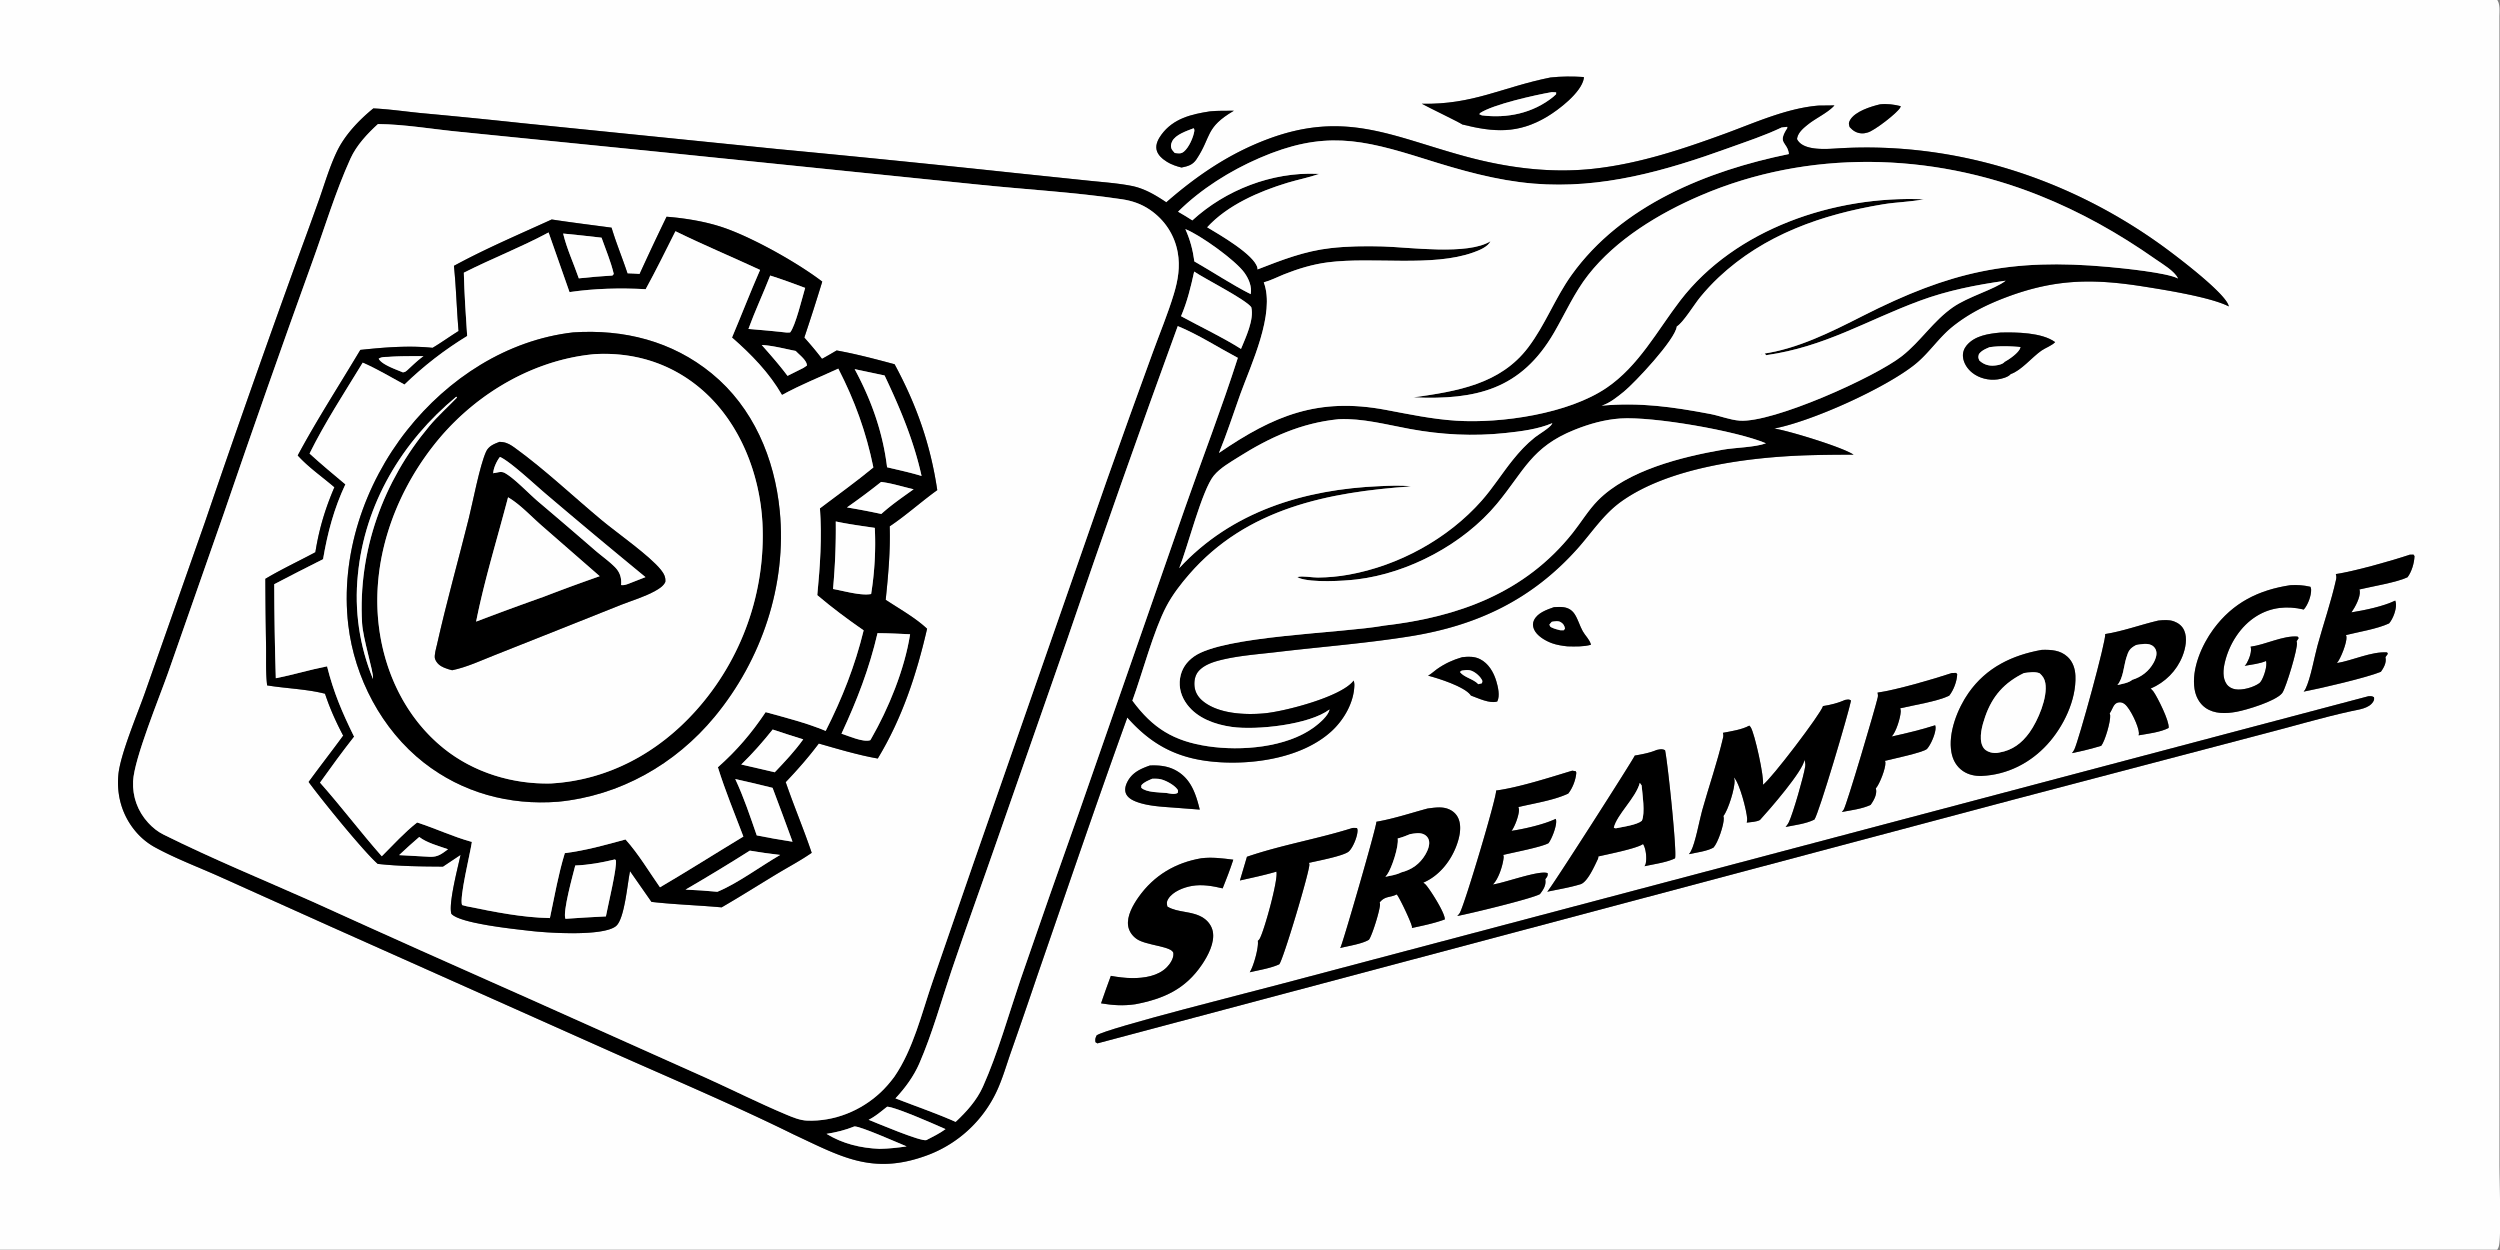
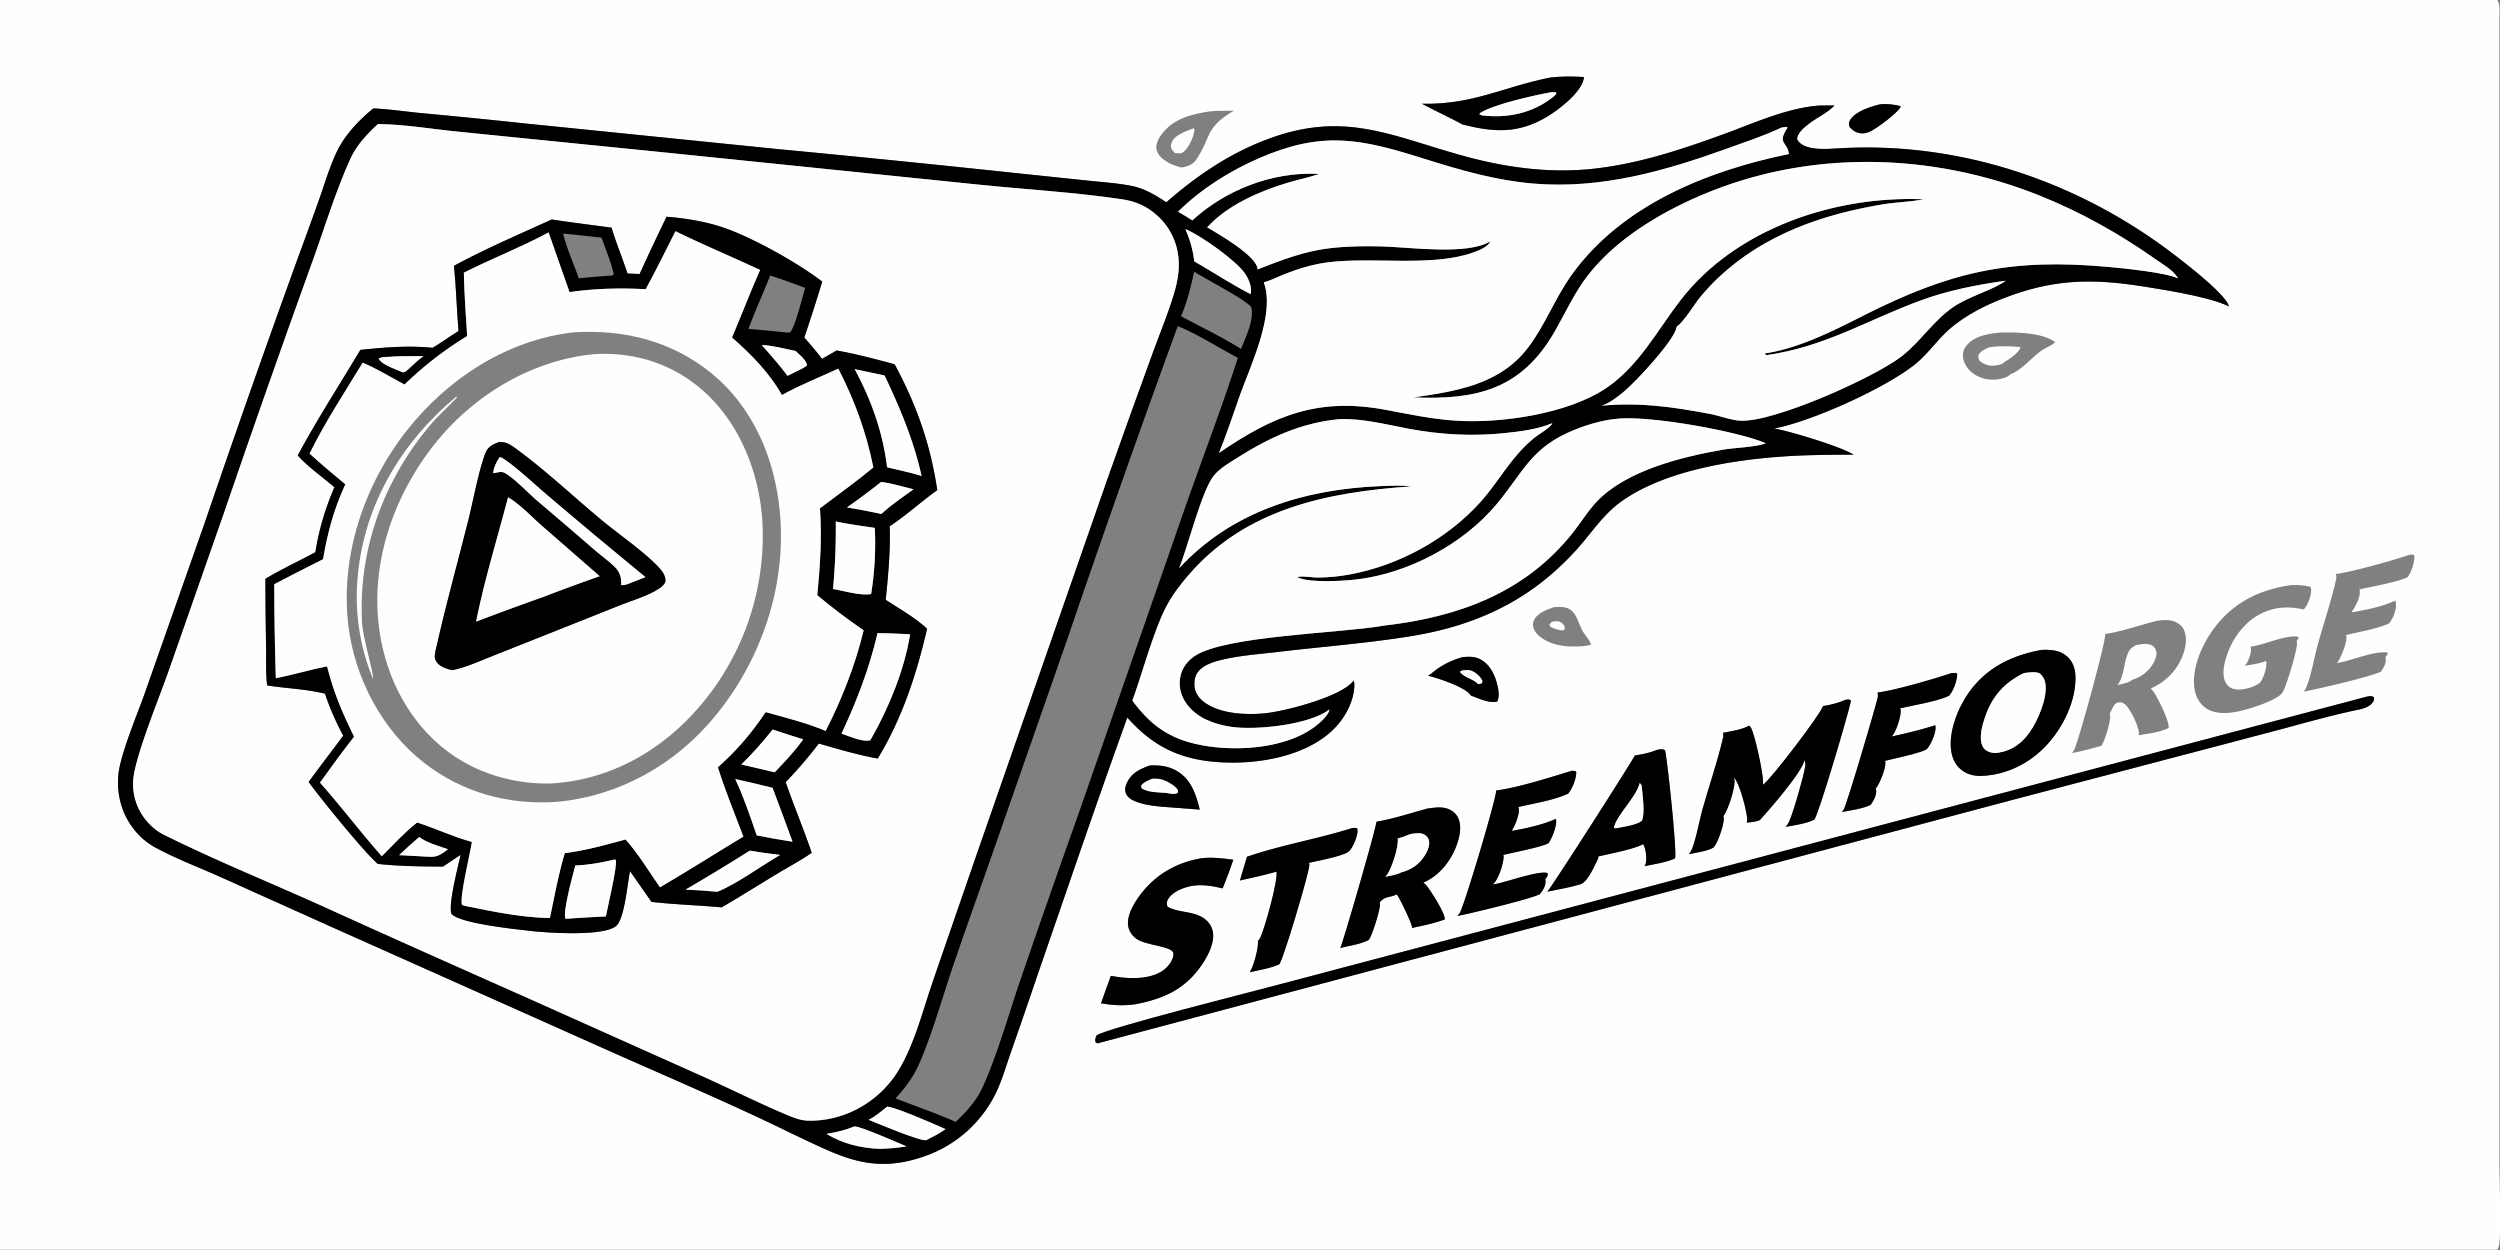
<svg xmlns="http://www.w3.org/2000/svg" width="928" height="464">
  <rect width="100%" height="100%" fill="#808080" stroke="none" />
  <path fill="#FEFEFE" d="M0 0h926.986c1.133 1.7.788 4.423.788 6.397l.014 341.344-.005 84.504c0 5.856.748 26.09-.176 30.195-.118.534-.35.978-.621 1.45H0V0zm575.535 28.766c-17.944 3.6-28.712 10.14-47.738 9.747 2.568 1.435 14.125 6.98 15.003 7.68 11.68 2.93 20.672 3.559 31.44-2.86 4.29-2.558 12.639-8.883 13.658-14.149.037-.174.018-.421.018-.587-4.145-.269-8.249-.274-12.38.169zm122.315 9.967c-3.42.809-9.346 2.652-11.13 5.89-.594 1.073-.445 1.445-.127 2.544 1.218 1.367 2.564 2.229 4.43 2.336.78.044 1.481-.098 2.229-.32 2.396-.589 10.859-7.103 12.095-9.223.082-.142.159-.406.209-.546-2.455-.622-5.174-.977-7.706-.681zm-22.737.453c-11.923.965-23.801 6.42-34.973 10.498-15.738 5.744-31.557 11.038-48.3 12.92-16.314 1.832-32.523-.333-48.27-4.644-26.99-7.39-44.323-17.03-72.935-6.331-14.28 5.34-26.301 13.527-37.702 23.47-4.014-2.68-8.114-5.15-12.92-6.092-5.23-1.025-10.713-1.383-16.012-1.945l-27.364-2.855q-43.894-4.686-87.841-8.854l-94.832-9.62q-18.708-2.01-37.444-3.73c-5.94-.58-11.988-1.487-17.942-1.759-5.311 4.335-10.595 9.852-13.564 16.103-2.623 5.523-4.4 11.512-6.405 17.283q-3.602 10.104-7.315 20.168-18.074 49.79-35.176 99.922l-22.346 63.523c-2.67 7.593-9.125 22.798-9.828 30.3-.722 7.71 1.383 15.122 6.388 21.068a25.347 25.347 0 007.382 6.012c7.495 4.075 15.78 7.208 23.582 10.685l41.103 18.483 104.493 46.639c22.57 10.05 45.55 19.767 67.706 30.685 17.557 8.2 29.127 15.096 49.043 7.924q.54-.192 1.073-.398.534-.206 1.063-.425.53-.22 1.052-.452.524-.231 1.041-.477.518-.245 1.029-.502.51-.258 1.015-.529.505-.27 1.003-.552.498-.283.988-.578.491-.295.974-.602t.959-.626q.475-.319.943-.65.467-.33.926-.672.46-.342.91-.695.45-.354.892-.718.441-.364.874-.74.432-.375.855-.76.423-.386.837-.782.413-.396.816-.802.404-.407.797-.823t.776-.841q.383-.426.755-.861t.733-.88q.362-.443.712-.896t.689-.915q.339-.46.666-.93.327-.47.643-.948.315-.478.62-.963.303-.485.594-.978.292-.492.57-.992.28-.5.547-1.007.267-.506.521-1.019.254-.513.496-1.032c2.124-4.563 3.547-9.565 5.206-14.313q5.041-14.355 9.913-28.768c11.026-31.86 21.877-63.861 33.333-95.564 9.686 10.923 19.916 15.757 34.605 16.604 13.536.78 30.447-1.937 40.916-11.275 4.78-4.262 8.608-10.827 8.762-17.36.013-.58-.1-1.15-.263-1.703-.04.058-.082.119-.127.175-4.711 5.945-25.5 11.29-32.943 11.992-7.144.675-17.194.233-22.981-4.6-1.773-1.482-2.897-3.398-3.049-5.73-.126-1.932.282-3.938 1.602-5.409 1.892-2.108 4.948-3.204 7.616-3.897 6.854-1.78 14.47-2.286 21.505-3.122 16.48-1.959 33.215-3.228 49.592-5.874 24.694-3.99 44.89-13.569 61.755-32.39 5.45-6.078 9.695-12.857 16.445-17.661 17.79-12.663 47.15-16.368 68.623-17.09q8.77-.262 17.54-.224c-4.027-2.776-24.327-8.966-29.482-9.714 14.166-2.733 41.274-15.035 52.215-23.787 5.191-4.154 8.793-9.906 13.984-14.072 6.025-4.838 12.744-8.165 19.947-10.877 18.347-6.904 32.445-6.934 51.354-3.921 7.837 1.248 24.662 3.927 31.249 7.328-.711-4.551-19.525-18.729-24.096-22.063-34.923-25.461-77.507-39.202-120.774-36.618-4.227.253-13.215 1.11-15.403-3.443.28-2.388 2.4-4.098 4.181-5.51 2.9-2.298 7.317-4.31 9.713-6.988l-5.835.066zm-225.982 2.158c-6.937 1.071-13.647 2.652-18.045 8.689-1.13 1.55-2.167 3.495-1.78 5.478.404 2.066 2.246 3.539 3.935 4.59 1.638 1.02 3.487 1.613 5.343 2.085 2.399-.48 4.155-.972 5.567-3.095 5.602-8.424 3.144-11.734 13.872-17.987-2.931.047-5.977-.06-8.892.24zm293.44 82.103c-4.402.426-9.494 1.12-12.534 4.747-1.01 1.207-1.527 2.707-1.377 4.283.226 2.352 1.68 4.508 3.506 5.938 2.56 2.004 6.075 2.852 9.278 2.424 1.463-.195 3.973-.806 4.929-1.99 3.91-1.314 7.846-6.193 11.348-8.654 1.531-1.078 3.905-1.887 5.15-3.195-4.901-3.606-14.487-3.702-20.3-3.553zm151.956 82.449c-6.85 2.307-20.689 6.204-27.47 7.2.221.734.262 1.279.095 2.025-1.822 8.16-4.644 16.34-6.864 24.422-1.24 4.504-2.56 12.23-4.494 16.213-.172.351-.434.68-.688.974 6.061-1.144 23.548-5.213 28.685-7.37 1.046-1.492 2.088-3.297 1.73-5.193a2.771 2.771 0 00-.05-.219l.893-1.255-.285-.525c-5.826-.372-12.798 3.017-18.624 3.97 1.409-1.63 3.756-7.606 3.556-9.751-.018-.2-.122-.468-.181-.644 4.888-1.23 11.47-2.246 16-4.34 1.437-1.684 2.673-4.922 2.556-7.156a4.137 4.137 0 00-.277-1.305c-4.44 2.16-11.37 3.59-16.272 4.375 1.336-1.831 3.411-5.638 3.112-7.991-.023-.163-.104-.362-.158-.507 4.462-1.087 14.12-2.677 17.89-4.552 1.544-2.064 2.49-5.293 2.581-7.848l-.38-.545-1.355.022zm-44.323 11.326c-11.796 1.766-21.355 6.51-28.563 16.31-4.353 5.922-8.213 14.765-7.017 22.258.43 2.715 1.749 5.305 4.018 6.925 3.303 2.352 7.634 2.214 11.453 1.52 3.914-.713 14.483-3.932 16.97-6.865.077-.09.136-.197.204-.295 1.318-1.956 5.771-16.5 5.332-18.575-.032-.148-.073-.294-.11-.44l.794-1.241-.44-.532c-5.34-.435-11.968 3.046-17.423 3.754.557 1.756-.507 4.444-1.359 6.012a3.92 3.92 0 01-.842 1.104c2.55-.487 5.572-.77 7.941-1.81.494 1.918-.757 5.679-1.767 7.359-.204.338-.408.567-.68.85-2.196 1.592-6.228 2.738-8.928 2.31-1.296-.206-2.505-.838-3.271-1.937-1.577-2.26-1.26-5.46-.67-7.988 1.59-6.832 5.82-13.575 11.86-17.282 5.413-3.324 11.357-3.845 17.45-2.398 1.526-1.717 2.808-5.091 2.731-7.41-.018-.406-.108-.654-.253-1.029-2.47-.587-4.897-.75-7.43-.6zm-273.355 8.154c-2.645.925-6.233 2.148-7.47 4.94-.485 1.089-.417 2.122.023 3.21 1.019 2.49 4.204 4.315 6.591 5.199 1.817.673 3.869.983 5.79 1.196 2.854.06 6.02.188 8.793-.597-.54-2.007-2.098-3.283-3.08-5.054-1.11-2-1.731-4.36-2.964-6.272-.507-.786-1.218-1.499-2.047-1.943-1.74-.932-3.729-.769-5.636-.68zm224.293 4.983c-6.496 1.515-13.182 3.995-19.71 5.003.58 1.742-9.912 39.898-11.466 42.918-.24.46-.526.877-.852 1.28q5.486-1.104 10.845-2.709c1.391-1.669 3.538-9.041 3.335-11.34-.019-.223-.127-.53-.186-.728l.167-.241c.934-1.365 1.278-3.555 3.158-3.814.892-.124 1.586.1 2.292.664 2.066 1.641 5.214 8.313 5.25 10.81.005.217-.085.563-.122.753 3.434-.602 8.087-1.147 11.145-2.742.353-2.495-4.123-11.346-5.586-13.44-.308-.44-.702-.82-1.096-1.18 5.377-2.312 9.653-6.555 11.819-12.044 1.114-2.814 1.907-6.66.62-9.549-.733-1.659-2.106-2.722-3.787-3.345-1.825-.675-3.923-.494-5.826-.296zm-43.208 10.873c-11.013 1.96-20.604 6.563-27.177 15.94-4.113 5.872-7.706 14.928-6.374 22.151.517 2.813 1.885 5.258 4.268 6.883 2.038 1.39 4.512 1.911 6.963 1.815 9.445-.418 17.989-4.755 24.34-11.7 5.962-6.513 10.805-16.442 10.442-25.447-.104-2.61-.938-5.217-2.895-7.032-2.713-2.523-6.061-2.697-9.567-2.61zm-215.152 2.717c-3.524 1.025-6.419 2.35-9.427 4.472-1.083.763-2.08 1.778-3.253 2.381 3.779.996 13.441 4.021 15.793 7.217.036.052.063.112.095.168 2.614.926 7.04 3.101 9.79 2.202 1.087-2.082.267-5.479-.368-7.6-.974-3.244-2.858-6.492-5.97-8.086-2.134-1.094-4.336-1.003-6.66-.754zm181.71 5.89c-6.872 2.29-20.753 6.319-27.548 7.257.15.615.213 1.174.072 1.795-.946 4.166-11.57 40.094-12.661 41.69-.2.295-.422.568-.666.83 3.41-.65 7.556-1.143 10.709-2.651 1.119-1.591 2.428-3.872 1.97-5.899-.017-.07-.045-.136-.067-.204 1.418-1.584 3.7-7.488 3.565-9.6-.014-.194-.1-.46-.15-.631 2.669-.692 14.058-3.072 15.557-4.402 1.445-1.54 3.316-5.882 3.216-7.983a3.378 3.378 0 00-.158-.822c-5.264 1.701-10.746 2.976-16.141 4.186 1.622-1.668 3.253-6.915 3.366-9.273.018-.434-.059-.803-.2-1.207 4.884-1.158 13.913-2.583 18.171-4.677 1.649-2.03 2.904-5.4 2.98-7.997l-.402-.47-1.613.057zm154.633 8.607L475.876 365.167c-9.191 2.49-65.475 16.588-68.807 19.179-.503 1.092-.564 1.31-.437 2.5l.723.455 339.357-90.302 93.58-24.608c10.873-2.783 21.709-6.056 32.667-8.444 2.56-.557 6.42-.98 7.923-3.426.426-.694.422-.897.354-1.703-.865-.507-1.137-.413-2.111-.372zm-194.204 1.358c-2.469 1.117-5.545 1.903-8.227 2.289-.661 2.699-19.344 27.26-22.306 29.241.62-2.488-3.067-19.184-4.53-21.384-.182-.277-.277-.346-.522-.601-2.745 1.513-6.7 2.078-9.785 2.676.195.689.195 1.171.037 1.86-2.116 9.052-5.228 17.96-7.733 26.92-1.07 3.827-2.52 12.068-4.2 15.189a6.154 6.154 0 01-.743 1.079c2.818-.636 6.569-1.05 9.11-2.434 1.654-1.719 3.946-8.501 3.846-10.98-.009-.232-.095-.547-.145-.758 1.717-2.053 4.404-10.521 4.127-13.29a6.347 6.347 0 00-.194-1.01c2.083 2.046 4.738 12.378 4.892 15.303.027.484-.059.985-.158 1.456 1.467-.213 3.628-.263 4.901-.983 3.244-3.511 16.29-18.485 16.504-22.384.253.767.43 1.57.317 2.383-.503 3.545-4.598 17.833-6.139 20.916-.308.613-.72 1.156-1.16 1.68 3.344-.682 7.625-1.187 10.683-2.746 1.653-2.186 12.734-39.65 13.604-44.197-.82-.561-1.219-.333-2.18-.225zm-69.95 18.574c-2.487 1.074-5.477 1.629-8.146 2.088-.122.795-31.412 49.747-32.5 50.546 4.11-.887 8.422-1.567 12.432-2.806 2.614-.908 5.182-6.885 6.346-9.277.177-.365.19-.613.182-1.01 3.28-.779 14.356-2.94 16.607-4.624 1.11 1.714 1.427 5.185 1.015 7.186-.082.406-.254.714-.453 1.071 3.48-.814 8.14-1.383 11.312-2.936.797-2.01-2.668-35.364-3.697-40.131-1.11-.578-1.93-.324-3.098-.107zm-188.151 5.78c-3.573 1.269-6.69 2.67-8.44 6.279-.596 1.228-.954 2.625-.485 3.962.542 1.544 2.145 2.498 3.587 3.08 4.401 1.773 9.97 1.98 14.661 2.34l9.21.703c-1.39-5.534-3.072-11.004-8.254-14.184-3.211-1.97-6.588-2.343-10.28-2.18zm156.793 1.921c-8.259 2.499-19.938 6.259-28.264 7.364.421 1.853-11.674 42.398-13.473 45.43-.253.428-.589.801-.947 1.147 4.667-.876 27.657-6.412 30.688-8.123 1.196-1.547 2.306-3.19 2.034-5.243l-.04-.245c.593-.883 1.027-1.181.864-2.301-3.144-1.196-16.118 3.68-20.345 4.218 2.093-1.908 3.765-7.195 4.023-10.02.036-.361-.045-.612-.145-.954 3.615-.906 14.13-2.876 16.807-4.375 1.26-1.695 3.04-6.3 2.827-8.392-.018-.213-.1-.423-.159-.624-4.394 2.094-11.62 3.725-16.417 4.459 1.219-1.494 3-6.245 2.745-8.15-.036-.293-.095-.39-.199-.685 5.808-1.402 13.183-2.499 18.51-5.01 1.65-2.068 2.804-5.129 3.004-7.76l-.2-.53-1.313-.206zm-53.696 14.043c-6.207 1.675-12.676 3.832-19 4.907.163 1.6-12.712 45.93-13.337 46.687a5.711 5.711 0 01-.195.213c3.117-.812 8.046-1.49 10.742-3.081 1.164-1.42 4.312-11.495 4.127-13.334-.019-.179-.087-.35-.136-.519 2.079-2.529 3.782-1.683 6.35-3.001 1.011 1.081 5.772 11.15 5.668 12.183-.009.1-.032.197-.045.295 3.977-.856 8.408-1.766 12.222-3.188.168-2.29-5.459-11.078-7.026-12.822-.285-.313-.634-.576-.979-.816 5.663-2.414 9.867-7.533 12.123-13.187 1.26-3.16 2.347-7.467.874-10.74-.774-1.727-2.22-2.91-3.99-3.527-2.379-.827-4.961-.374-7.398-.07zm-27.952 7.247c-12.852 4.055-26.352 6.286-39.1 10.665l-2.604 8.798c4.525-1.024 9.083-1.972 13.536-3.28.784 2.8-4.548 22.08-6.216 24.933-.167.29-.43.547-.674.772.398 2.377-1.622 9.585-3.018 11.658 3.489-.839 7.72-1.473 10.959-2.962 1.395-1.388 11.33-34.613 11.19-37.056-.01-.175-.096-.45-.136-.602 2.872-.698 13.02-2.561 14.818-4.28 1.563-1.49 3.252-5.687 3.203-7.836-.01-.315-.1-.52-.218-.805-.584-.033-1.16-.091-1.74-.005zm-55.991 11.214c-9.628 1.633-17.602 6.346-23.295 14.363-2.058 2.898-4.479 7.102-3.906 10.757.312 1.989 1.53 3.689 3.157 4.831 3.544 2.49 13.384 2.686 13.633 5.333.173 1.843-1.19 3.895-2.41 5.142-3.263 3.338-8.472 4.093-12.943 4.058-2.636-.02-5.272-.369-7.863-.829-1.222 3.393-2.498 6.776-3.632 10.198 4.472.747 8.226.983 12.716.336 10.547-2.014 18.57-5.596 24.753-14.74 2.236-3.307 4.787-8.157 4.013-12.224-.393-2.066-1.679-3.835-3.41-5.002-4.11-2.772-9.57-1.892-13.464-4.295-.238-1.206-.346-1.767.352-2.878 1.712-2.728 5.767-4.264 8.784-4.781 3.816-.654 7.67.026 11.387.912 1.418-3.523 2.777-7.035 3.95-10.647-3.932-.499-7.86-1.009-11.822-.534z" />
  <path d="M527.797 38.513c19.026.393 29.794-6.147 47.738-9.747 4.132-.443 8.236-.438 12.381-.17 0 .167.019.414-.018.588-1.019 5.266-9.368 11.591-13.658 14.15-10.768 6.418-19.76 5.79-31.44 2.86-.878-.7-12.435-6.246-15.003-7.68zm48.196-4.31c-6.37 1.118-21.758 4.562-26.624 7.784l-.235.423.928.412c9.405 1.178 18.891-.769 26.456-6.837.39-.31.753-.652 1.101-1l.032-.694c-.548-.039-1.105-.099-1.658-.089z" />
  <path fill="#FEFEFE" d="M550.062 42.822l-.928-.412.235-.423c4.866-3.222 20.255-6.666 26.624-7.785.553-.01 1.11.05 1.658.089l-.032.694c-.348.348-.71.69-1.1 1-7.566 6.068-17.052 8.015-26.457 6.837z" />
  <path d="M693.252 49.183c-.748.222-1.45.364-2.229.32-1.866-.107-3.212-.969-4.43-2.336-.318-1.1-.467-1.471.126-2.544 1.785-3.238 7.71-5.081 11.131-5.89 2.532-.296 5.25.059 7.706.681-.05.14-.127.404-.209.546-1.236 2.12-9.699 8.634-12.095 9.223z" />
  <path d="M432.933 75.098c11.4-9.942 23.423-18.13 37.702-23.47 28.612-10.698 45.945-1.058 72.936 6.332 15.746 4.311 31.955 6.476 48.269 4.643 16.743-1.881 32.562-7.175 48.3-12.92 11.172-4.078 23.05-9.532 34.973-10.497l5.835-.066c-2.396 2.677-6.813 4.69-9.713 6.988-1.78 1.412-3.9 3.122-4.181 5.51 2.188 4.553 11.176 3.696 15.403 3.443 43.267-2.584 85.85 11.157 120.774 36.618 4.57 3.334 23.385 17.512 24.096 22.063-6.587-3.401-23.412-6.08-31.25-7.328-18.908-3.013-33.006-2.983-51.353 3.921-7.203 2.712-13.922 6.039-19.947 10.877-5.191 4.166-8.793 9.918-13.984 14.072-10.94 8.752-38.05 21.054-52.215 23.787 5.155.748 25.455 6.938 29.482 9.714q-8.77-.038-17.54.225c-21.473.721-50.834 4.426-68.623 17.089-6.75 4.804-10.995 11.583-16.445 17.662-16.866 18.82-37.061 28.399-61.755 32.39-16.377 2.645-33.111 3.914-49.592 5.873-7.035.836-14.65 1.341-21.505 3.122-2.668.693-5.724 1.79-7.616 3.897-1.32 1.471-1.728 3.477-1.602 5.41.152 2.331 1.276 4.247 3.049 5.728 5.787 4.834 15.837 5.276 22.98 4.601 7.444-.702 28.233-6.047 32.944-11.992.045-.056.086-.117.127-.175.163.553.276 1.124.263 1.703-.154 6.533-3.982 13.098-8.762 17.36-10.469 9.338-27.38 12.055-40.916 11.275-14.69-.847-24.92-5.681-34.605-16.604-11.456 31.703-22.307 63.703-33.333 95.564q-4.872 14.413-9.913 28.768c-1.66 4.748-3.082 9.75-5.206 14.313q-.242.52-.496 1.032-.254.513-.52 1.02-.268.506-.547 1.006-.28.5-.57.992-.292.493-.596.978t-.619.963q-.316.478-.643.947-.327.47-.666.931-.34.462-.69.915-.35.453-.71.897-.362.444-.734.879t-.755.86q-.383.426-.776.842t-.797.823q-.403.406-.816.802-.413.396-.837.782-.423.385-.855.76-.433.376-.874.74-.442.364-.892.718-.45.353-.91.695-.459.342-.926.672-.467.331-.943.65-.476.319-.959.626t-.974.602q-.49.295-.988.578-.498.282-1.003.552-.504.27-1.015.529-.511.257-1.029.502-.517.246-1.04.477-.524.232-1.053.452-.529.219-1.063.425-.534.206-1.073.398c-19.916 7.172-31.486.276-49.043-7.924-22.155-10.918-45.136-20.634-67.706-30.685l-104.493-46.64-41.103-18.483c-7.802-3.477-16.087-6.61-23.582-10.685a25.347 25.347 0 01-7.382-6.012c-5.005-5.946-7.11-13.357-6.388-21.069.703-7.501 7.159-22.706 9.828-30.3l22.346-63.522q17.102-50.132 35.176-99.922 3.713-10.064 7.315-20.168c2.005-5.77 3.782-11.76 6.405-17.283 2.969-6.251 8.253-11.768 13.564-16.103 5.954.272 12.001 1.18 17.942 1.759q18.736 1.72 37.444 3.73l94.832 9.62q43.947 4.168 87.841 8.854l27.364 2.855c5.3.562 10.782.92 16.012 1.945 4.806.943 8.906 3.413 12.92 6.091zm-292.627-29.05c-3.957 3.614-7.962 7.885-10.2 12.815-5.602 12.342-9.655 25.913-14.298 38.68q-16.778 46.446-32.762 93.173l-20.628 58.938c-3.27 9.306-12.627 32-13.008 40.336-.264 5.76 1.717 11.161 5.603 15.415 1.625 1.779 3.511 3.301 5.672 4.377 18.097 9.015 37.094 16.795 55.578 25.02q39.964 18.148 80.11 35.889l66.14 29.606c9.77 4.424 19.443 9.29 29.327 13.432 2.443 1.024 5.09 2.137 7.753 2.239 10.034.382 19.913-3.595 27.222-10.419 1.898-1.772 3.529-3.684 5.086-5.76 7.158-10.362 10.235-23.76 14.345-35.613l15.121-43.835 49.422-141.884q8.408-23.792 17.068-47.495c2.622-7.231 5.654-14.475 7.873-21.832 1.55-5.136 2.399-10.148 1.425-15.494-1.18-6.477-4.84-12.016-10.267-15.735-3.177-2.176-6.591-3.359-10.377-3.926-17.703-2.652-35.96-3.632-53.785-5.495L246.579 56.578l-75.76-7.624c-10.027-.95-20.473-2.81-30.513-2.906zm521.008 1.291c-6.288 3.002-13.12 5.238-19.67 7.606-23.416 8.462-47.086 15.294-72.315 13.212-13.876-1.144-27.145-4.97-40.364-9.131-23.688-7.458-37.745-10.636-61.52-.333-10.84 4.7-21.755 11.523-30.147 19.892 1.772 1.054 3.59 2.066 5.294 3.225 12.368-11.32 29.492-17.993 46.385-17.282q.345.014.685.037c-3.851 1.353-7.87 2.106-11.77 3.29-10.492 3.184-22.266 8.279-29.788 16.516 4.396 2.645 17.543 10.148 18.653 15.065.045.208.032.354.036.574 9.033-3.514 17.423-6.81 27.154-7.91 6.315-.716 12.798-.79 19.154-.62 10.242.274 31.71 3.355 40.169-1.941-1.01 2.15-4.232 3.393-6.343 4.155-15.27 5.506-37.306 1.56-53.95 3.677-5.676.723-11.135 2.387-16.435 4.501-2.392.955-4.956 2.294-7.434 2.933 4.358 11.572-4.788 30.622-8.73 41.569-2.604 7.242-4.965 14.652-7.903 21.763 20.425-13.988 36.883-20.676 61.79-16.019 8.82 1.65 17.387 3.482 26.38 4.046 16.68 1.046 41.536-2.562 55.716-12.21 11.946-8.127 18.736-21.155 27.303-32.334 20.522-26.764 57.406-39.061 90.404-37.64-5.006.99-10.107 1.031-15.13 1.867-22.588 3.757-44.084 11.232-61.031 27.169q-3.642 3.446-6.818 7.325c-2.098 2.528-6.243 9.371-8.67 10.843-.504 4.853-15.68 20.994-19.644 24.198-2.378 1.921-5.3 4.314-8.263 5.205 14.193-1.293 26.407.443 40.274 3.072 3.57.677 7.406 2.225 10.98 2.482 12.282.887 50.218-16.074 60.28-24.002 6.89-5.43 11.542-12.952 18.817-18.042 5.763-4.029 15.462-6.634 19.634-9.902-11.026 1.58-21.468 3.6-31.951 7.482-19.96 7.394-35.154 17.076-56.976 20.17l-.806-1.035-.911.841.095-.279.227-.03c13.01-1.79 25.595-8.155 37.21-14.042 32.645-16.547 54.838-21.509 91.243-18.22 5.21.471 21.948 2.148 25.83 4.3-1.16-2.707-5.961-5.51-8.335-7.173-13.663-9.571-27.702-17.487-43.213-23.683-40.133-16.028-85.706-17.107-125.694.065-15.303 6.572-31.304 16.211-41.691 29.486-5.101 6.518-8.494 14.199-12.626 21.328-12.277 21.172-28.916 25.103-52.197 24.101 16.024-2.276 32.2-4.815 42.593-18.59 6.32-8.376 9.98-18.338 16.069-26.839 18.582-25.943 50.47-38.721 80.673-44.898-.54-4.638-4.462-3.749-.594-9.655l-.04-.434-2.089.25zM440 85.046c1.781 3.954 2.777 7.7 3.343 11.994 6.951 3.961 13.796 8.548 20.922 12.15.494-2.799-.697-5.637-2.296-7.888-3.375-4.75-16.588-14.156-21.97-16.256zm3.278 15.761c-1.244 5.691-2.569 11.184-4.875 16.562 7.336 4.02 15.198 7.69 22.256 12.148 1.686-4.118 4.952-10.912 3.815-15.479-2.003-2.838-17.173-10.504-21.196-13.23zm-6.092 20.24q-21.132 57.906-41.015 116.253l-25.944 74.303c-5.622 16.22-11.512 32.372-17.002 48.63-3.845 11.388-7.178 23.493-11.961 34.498-2.106 4.845-5.28 9.143-8.869 12.986 7.406 2.884 15.08 5.503 22.335 8.724 4.05-3.789 7.826-7.951 10.123-13.073 5.524-12.32 9.593-26.918 13.966-39.76q10.635-30.913 21.594-61.712l39.38-113.122c6.446-18.451 13.777-37.41 19.689-55.944-7.326-3.872-14.656-8.64-22.296-11.783zm59.746 34.563c-13.989 1.392-25.65 6.745-37.428 14.188-3.049 1.927-6.631 3.958-8.94 6.77-4.403 5.361-9.703 26.54-12.848 34.35 19.45-21.117 46.55-29.306 74.605-30.46 3.679-.152 7.779-.378 11.416.1-30.81 2.136-61.012 8.123-82.307 32.64-3.15 3.627-6.165 7.543-8.423 11.796-4.75 8.95-8.961 24.936-12.663 35.078 7.58 10.289 15.361 15.047 28.069 16.947 12.246 1.83 29.049.51 39.364-7.055 1.857-1.364 5.364-4.303 5.735-6.609-7.484 5.678-27.063 7.764-36.25 6.476-6.175-.865-12.757-3.171-16.621-8.345-2.121-2.838-3.147-6.19-2.595-9.72.537-3.44 2.366-6.088 5.183-8.082 10.957-7.756 54.836-8.61 70.596-11.47 27.43-3.167 52.233-12.085 69.955-34.387 3.13-3.939 5.84-8.49 9.369-12.068 11.108-11.26 31.267-16.186 46.461-18.842 4.458-.78 11.892-.866 15.906-2.364-10.823-4.606-41.986-10.034-54.027-9.207-5.862.403-11.507 1.997-16.952 4.177-16.114 6.45-18.796 15.348-28.884 27.492-12.409 14.942-32.812 25.789-52.07 28.072-4.925.584-16.658 1.267-21.333-.511a3.936 3.936 0 01-.684-.371c1.92-.545 5.55.216 7.679.177q5.744-.05 11.393-1.068c18.556-3.332 36.79-13.28 49.311-27.418 4.218-4.761 7.597-10.194 11.584-15.14 2.573-3.187 5.028-5.859 8.245-8.427 1.372-1.096 5.504-3.499 6.27-4.892.063-.12.122-.246.185-.369-5.368 2.282-11.774 3.077-17.532 3.683-11.896 1.252-23.493.646-35.235-1.501-8.617-1.575-17.74-4.055-26.534-3.64zM329.318 410.803c-2.207 1.737-4.368 3.604-6.888 4.874 2.633 1.014 19.506 8.216 21.45 7.522 2.412-1.265 4.9-2.454 7.095-4.075-3.911-1.734-18.466-8.172-21.657-8.321zm-12.187 7.334c-3.35 1.349-6.753 2.193-10.32 2.75 6.022 3.694 12.687 5.272 19.664 5.567 3.417-.066 6.687-.41 10.066-.912-3.086-1.244-17.369-7.613-19.41-7.405z" />
-   <path d="M438.584 62.186c-1.856-.472-3.705-1.066-5.343-2.085-1.69-1.051-3.53-2.524-3.934-4.59-.388-1.983.65-3.927 1.78-5.478 4.397-6.037 11.107-7.618 18.044-8.689 2.915-.3 5.96-.193 8.892-.24-10.728 6.253-8.27 9.563-13.872 17.987-1.412 2.123-3.168 2.615-5.567 3.095zm4.465-14.563c-2.485.972-6.761 2.327-7.96 4.897-.422.905-.62 1.767-.208 2.724.228.53.822 1.112 1.202 1.548 1.304.129 2.257.413 3.373-.507 1.875-1.545 3.523-5.291 3.887-7.689.046-.3-.035-.52-.12-.805l-.174-.168z" />
  <path fill="#FEFEFE" d="M331.901 399.79c-1.557 2.075-3.188 3.987-5.086 5.76-7.31 6.823-17.188 10.8-27.222 10.418-2.663-.102-5.31-1.215-7.753-2.239-9.884-4.142-19.557-9.008-29.327-13.432l-66.14-29.606q-40.146-17.741-80.11-35.89c-18.484-8.224-37.48-16.004-55.578-25.019-2.16-1.076-4.047-2.598-5.672-4.377-3.886-4.254-5.867-9.655-5.603-15.415.381-8.336 9.739-31.03 13.008-40.336l20.628-58.938q15.984-46.727 32.762-93.174c4.643-12.766 8.696-26.337 14.298-38.679 2.238-4.93 6.243-9.2 10.2-12.815 10.04.096 20.486 1.956 30.512 2.906l75.761 7.624L362.726 68.48c17.826 1.863 36.082 2.843 53.785 5.495 3.786.567 7.2 1.75 10.377 3.926 5.427 3.719 9.087 9.258 10.267 15.735.974 5.346.125 10.358-1.425 15.494-2.22 7.357-5.25 14.6-7.873 21.832q-8.66 23.703-17.068 47.495l-49.422 141.884-15.121 43.835c-4.11 11.853-7.187 25.25-14.345 35.614zM247.434 80.45q-5.13 10.566-10.006 21.252l-4.486-.167c-1.877-5.687-4.221-11.303-5.934-17.024-7.397-1.005-14.826-1.9-22.202-3.04-12.102 5.524-24.625 10.852-36.3 17.205.833 8.048 1.006 16.147 1.716 24.202-3.253 2.01-6.374 4.29-9.652 6.236-8.757-.93-18.064-.164-26.81.767-7.752 13.017-16.075 25.83-23.243 39.178 3.978 4.414 9.115 7.922 13.617 11.802-3.438 8.012-5.691 15.482-7.068 24.131-6.14 3.294-12.595 6.296-18.56 9.865q.04 12.677.264 25.353c.068 4.666-.163 9.578.387 14.204 7.085 1.167 14.537 1.326 21.487 3.09 1.8 5.46 4.07 10.488 6.749 15.567-4.214 5.776-8.633 11.408-12.83 17.191 4.469 6.168 20.53 25.974 25.657 30.415 8.044.889 16.127.951 24.21 1.005l6.545-4.367c-.979 4.556-4.557 18.065-3.43 21.876 3.058 3.6 23.395 5.667 28.8 6.299 6.495.804 27.492 2.212 32.306-1.721 3.214-2.627 4.233-15.793 5.22-20.39l7.96 11.403c8.647.989 17.374 1.242 26.042 2.028 6.89-3.987 13.602-8.248 20.414-12.361 4.32-2.608 8.88-5.004 13.019-7.873-2.97-8.842-6.638-17.43-9.652-26.246 4.364-4.582 8.48-9.257 12.281-14.327 7.184 2.038 14.534 4.27 21.888 5.56 9.035-14.87 14.43-31.319 18.314-48.172-4.392-4.109-10.327-7.415-15.364-10.737.945-9.167 1.769-18.05 1.482-27.282 6.17-4.115 11.643-9.127 17.658-13.44-2.536-17.025-7.693-31.64-15.84-46.724-7.04-1.894-14.33-3.828-21.504-5.117-1.807 1.046-3.602 2.125-5.439 3.116-2.083-2.745-4.266-5.339-6.568-7.903q3.48-10.337 6.658-20.771c-9.322-7.14-26.58-16.782-37.518-20.333-6.334-2.056-13.612-3.232-20.268-3.75zm189.864-1.865c8.392-8.37 19.307-15.193 30.148-19.892 23.774-10.303 37.831-7.125 61.52.333 13.218 4.162 26.487 7.987 40.363 9.131 25.229 2.082 48.899-4.75 72.315-13.212 6.55-2.368 13.382-4.604 19.67-7.606l2.089-.25.04.435c-3.868 5.906.055 5.017.594 9.655-30.203 6.177-62.09 18.955-80.673 44.898-6.089 8.5-9.75 18.463-16.069 26.839-10.392 13.775-26.57 16.314-42.593 18.59 23.281 1.002 39.92-2.93 52.197-24.101 4.132-7.13 7.525-14.81 12.626-21.328 10.387-13.275 26.388-22.914 41.69-29.486 39.989-17.172 85.562-16.093 125.695-.065 15.511 6.196 29.55 14.112 43.213 23.683 2.374 1.662 7.176 4.466 8.336 7.172-3.883-2.151-20.622-3.828-25.831-4.299-36.405-3.289-58.598 1.673-91.243 18.22-11.615 5.887-24.2 12.253-37.21 14.042l-.227.03-.095.28.91-.842.807 1.035c21.822-3.094 37.016-12.776 56.976-20.17 10.483-3.883 20.925-5.903 31.951-7.482-4.172 3.268-13.871 5.873-19.634 9.902-7.275 5.09-11.927 12.611-18.818 18.042-10.061 7.928-47.997 24.89-60.278 24.002-3.575-.257-7.412-1.805-10.981-2.482-13.867-2.629-26.08-4.365-40.274-3.072 2.963-.891 5.885-3.284 8.263-5.205 3.964-3.204 19.14-19.345 19.643-24.198 2.428-1.472 6.573-8.315 8.67-10.843q3.177-3.879 6.819-7.325c16.947-15.937 38.443-23.412 61.03-27.169 5.024-.836 10.125-.876 15.131-1.867-32.998-1.421-69.882 10.876-90.404 37.64-8.567 11.179-15.357 24.207-27.303 32.333-14.18 9.649-39.037 13.257-55.717 12.211-8.992-.564-17.559-2.397-26.38-4.046-24.906-4.657-41.364 2.031-61.79 16.02 2.94-7.112 5.3-14.522 7.905-21.764 3.94-10.947 13.087-29.997 8.73-41.569 2.477-.639 5.041-1.978 7.433-2.933 5.3-2.114 10.76-3.778 16.436-4.5 16.643-2.118 38.678 1.828 53.95-3.678 2.11-.762 5.331-2.005 6.342-4.155-8.458 5.296-29.927 2.215-40.17 1.941-6.355-.17-12.838-.096-19.153.62-9.73 1.1-18.12 4.396-27.154 7.91-.004-.22.01-.366-.036-.574-1.11-4.917-14.257-12.42-18.653-15.065 7.522-8.237 19.296-13.332 29.788-16.515 3.9-1.185 7.919-1.938 11.77-3.291q-.34-.023-.685-.037c-16.893-.711-34.017 5.962-46.385 17.282-1.704-1.159-3.522-2.171-5.294-3.225zm-1.215-21.793c-.38-.436-.974-1.018-1.202-1.548-.413-.957-.214-1.819.208-2.724 1.199-2.57 5.475-3.925 7.96-4.897l.174.168c.085.284.166.504.12.805-.364 2.398-2.012 6.144-3.887 7.69-1.116.919-2.069.635-3.373.506z" />
  <path d="M237.428 101.702q4.876-10.686 10.006-21.252c6.656.518 13.934 1.694 20.268 3.75 10.939 3.55 28.196 13.193 37.518 20.333q-3.179 10.434-6.658 20.771c2.302 2.564 4.485 5.158 6.568 7.903 1.837-.99 3.632-2.07 5.439-3.116 7.173 1.289 14.464 3.223 21.505 5.117 8.146 15.084 13.303 29.7 15.84 46.723-6.016 4.314-11.49 9.326-17.659 13.44.287 9.233-.537 18.116-1.482 27.283 5.037 3.322 10.972 6.628 15.364 10.737-3.883 16.853-9.279 33.302-18.314 48.171-7.354-1.288-14.704-3.52-21.888-5.559-3.801 5.07-7.917 9.745-12.28 14.327 3.013 8.817 6.68 17.404 9.65 26.246-4.137 2.869-8.699 5.265-13.018 7.873-6.812 4.113-13.524 8.374-20.414 12.361-8.668-.786-17.395-1.04-26.042-2.028l-7.96-11.403c-.987 4.597-2.006 17.763-5.22 20.39-4.814 3.933-25.811 2.525-32.306 1.72-5.405-.631-25.742-2.699-28.8-6.298-1.127-3.811 2.451-17.32 3.43-21.876l-6.544 4.367c-8.084-.054-16.167-.116-24.21-1.005-5.127-4.441-21.19-24.247-25.657-30.415 4.196-5.783 8.615-11.415 12.829-17.191-2.679-5.08-4.949-10.107-6.75-15.567-6.95-1.764-14.401-1.923-21.486-3.09-.55-4.626-.319-9.538-.387-14.204q-.223-12.676-.264-25.353c5.965-3.569 12.42-6.57 18.56-9.865 1.377-8.649 3.63-16.119 7.068-24.13-4.502-3.881-9.639-7.389-13.617-11.803 7.168-13.348 15.491-26.161 23.244-39.178 8.745-.931 18.052-1.698 26.809-.767 3.278-1.946 6.399-4.227 9.652-6.236-.71-8.055-.883-16.154-1.716-24.202 11.675-6.353 24.198-11.681 36.3-17.205 7.376 1.14 14.805 2.035 22.202 3.04 1.713 5.721 4.057 11.337 5.934 17.024l4.486.167zm13.302-15.873c-3.618 7.199-7.18 14.452-11.05 21.52-9.496-.496-18.848-.294-28.276 1.082l-7.769-22.146c-10.233 5.505-21.105 9.692-31.456 14.944.189 7.829.722 15.686 1.24 23.5q-3.148 1.919-6.186 4.01-3.037 2.09-5.953 4.347-2.916 2.257-5.701 4.673-2.785 2.416-5.432 4.984c-5.09-2.739-10.203-5.83-15.504-8.128-6.732 11.078-13.984 22.11-19.73 33.742 4.315 3.95 8.813 7.68 13.298 11.434-4.222 8.953-6.642 18.065-8.283 27.786q-9.103 4.564-18.127 9.28.037 17.455.58 34.9c6.4-1.25 12.654-3.172 19.03-4.415 2.423 9.706 5.642 17.189 10.04 26.114-4.392 5.568-8.536 11.288-12.657 17.058 7.893 8.902 15.066 18.416 22.925 27.33 4.215-4.208 8.426-8.86 13.115-12.534 6.893 2.209 13.258 5.27 20.329 7.213-.603 4.242-4.717 20.766-3.638 23.434l1.642.436c10.164 2.072 20.543 4.194 30.953 4.392 1.694-7.912 3.16-16.377 5.545-24.103 7.84-.987 14.93-3.003 22.528-5.072 4.779 5.294 8.69 11.904 12.797 17.756 10.424-6.119 20.608-12.583 30.949-18.83-3.225-8.515-6.752-17.046-9.463-25.738 7.01-6.19 12.546-12.705 17.727-20.454 7.404 2.048 15.202 4.004 22.291 6.967 6.094-12.02 10.903-24.205 14.09-37.32-5.893-4.07-11.756-8.44-17.21-13.078 1.054-10.834 1.765-21.335.987-32.222 6.616-5.015 13.437-9.887 19.833-15.176-2.654-13.055-6.915-24.827-13.021-36.683-6.908 3.198-14.253 6.112-20.898 9.796-4.715-8.242-11.457-15.13-18.56-21.338 3.532-8.337 6.789-16.803 10.425-25.093-10.434-4.852-21.081-9.303-31.41-14.368zm-41.684.867c1.314 5.559 3.937 11.202 5.808 16.633q6.225-.683 12.477-1.046l.499-.581c-1.062-4.545-2.986-9.067-4.537-13.475q-7.116-.838-14.247-1.53zm76.855 15.587c-2.59 6.641-5.644 13.129-8.077 19.82q7.142.557 14.261 1.343l1.195-.04c1.975-2.334 4.537-13.039 5.592-16.538-4.3-1.608-8.59-3.205-12.97-4.585zm-3.14 25.78c3.296 3.737 6.588 7.457 9.569 11.456l5.888-2.947 1.316-.88c-.007-1.773-2.396-3.657-3.607-4.857l-.577-.57c-4.085-.787-8.444-1.988-12.59-2.202zm-138.437 4.401c-1.39.085-2.573-.07-3.756.692 1.197 2.257 6.581 4.023 8.975 5.07.859-.135.98-.263 1.626-.796 1.95-1.793 3.86-3.68 6.021-5.22-4.288.003-8.587-.06-12.866.254zm172.924 4.562c6.207 11.49 10.463 23.428 12.037 36.428 4.268 1.023 8.605 1.935 12.8 3.229-2.905-13.156-7.976-25.19-13.733-37.312l-11.104-2.345zm9.82 41.873q-6.19 4.93-12.68 9.456 6.406 1.054 12.75 2.429c3.723-3.364 7.927-6.256 12.007-9.17-3.92-.886-8.112-2.24-12.077-2.715zm-16.83 14.665c.104 8.447-.255 16.664-1.013 25.076 3.884.669 10.365 2.593 14.135 1.859a118.707 118.707 0 001.366-24.55c-4.835-.726-9.706-1.361-14.489-2.385zm15.496 41.46c-3.067 13.208-7.678 25.083-13.377 37.328 2.686.858 8.145 3.3 10.692 2.405l.27-.439c6.542-11.368 12.46-25.827 14.508-38.88-4.028-.179-8.06-.397-12.093-.414zm-38.913 35.773c-3.649 4.569-7.464 8.918-11.67 12.99q6.228 1.39 12.433 2.88c3.722-3.901 7.432-7.83 10.575-12.225q-5.691-1.753-11.338-3.645zm-13.895 18.383c3.177 6.767 5.527 13.863 7.977 20.916q6.615 1.331 13.284 2.35-3.641-10.022-7.408-19.997-6.902-1.735-13.853-3.27zM155.63 310.687q-3.824 3.271-7.475 6.735l11.439.625c2.968.109 4.394-1.103 6.705-2.795-3.37-1.22-7.864-2.365-10.67-4.565zm122.711 5.07q-11.798 7.46-23.869 14.472c3.947.17 7.861.408 11.792.805 7.297-2.95 16.28-9.61 23.344-13.681q-5.656-.64-11.267-1.596zm-50.109 3.265c-4.904 1.184-9.65 2.045-14.696 2.249-.842 3.366-4.752 17.366-3.637 19.792q7.501-.531 15.012-.89c.707-3.89 4.26-18.456 3.686-20.897l-.365-.254z" />
  <path fill="#FEFEFE" d="M443.343 97.04c-.566-4.294-1.562-8.04-3.343-11.994 5.381 2.1 18.594 11.506 21.969 16.256 1.599 2.251 2.79 5.09 2.296 7.888-7.126-3.602-13.97-8.189-20.922-12.15zM239.68 107.349c3.87-7.068 7.432-14.321 11.05-21.52 10.329 5.065 20.976 9.516 31.41 14.368-3.636 8.29-6.893 16.756-10.425 25.093 7.103 6.208 13.845 13.096 18.56 21.338 6.645-3.684 13.99-6.598 20.898-9.796 6.106 11.856 10.367 23.628 13.02 36.683-6.395 5.29-13.216 10.16-19.832 15.176.778 10.887.067 21.388-.987 32.222 5.454 4.638 11.317 9.008 17.21 13.078-3.187 13.115-7.996 25.3-14.09 37.32-7.089-2.963-14.887-4.92-22.29-6.967-5.182 7.749-10.718 14.264-17.728 20.454 2.71 8.692 6.238 17.223 9.463 25.738-10.341 6.247-20.525 12.711-30.95 18.83-4.106-5.852-8.017-12.462-12.796-17.756-7.598 2.069-14.688 4.085-22.528 5.072-2.385 7.726-3.85 16.191-5.545 24.103-10.41-.198-20.79-2.32-30.953-4.392l-1.642-.436c-1.08-2.668 3.035-19.192 3.638-23.434-7.071-1.943-13.436-5.004-20.329-7.213-4.69 3.673-8.9 8.326-13.115 12.534-7.859-8.914-15.032-18.428-22.925-27.33 4.12-5.77 8.265-11.49 12.656-17.058-4.397-8.925-7.616-16.408-10.038-26.114-6.377 1.243-12.63 3.164-19.03 4.416q-.544-17.446-.581-34.9 9.024-4.717 18.127-9.28c1.64-9.722 4.06-18.834 8.283-27.787-4.485-3.754-8.983-7.484-13.298-11.434 5.746-11.633 12.998-22.664 19.73-33.742 5.301 2.299 10.414 5.389 15.504 8.128q2.647-2.568 5.432-4.984 2.785-2.416 5.7-4.673 2.917-2.257 5.954-4.348 3.038-2.09 6.186-4.008c-.518-7.815-1.051-15.672-1.24-23.501 10.351-5.252 21.223-9.439 31.456-14.944l7.769 22.146c9.428-1.376 18.78-1.578 28.276-1.082zm-26.93 16.035c-24.578 2.835-46.415 17.073-61.609 36.247-15.925 20.1-24.895 46.67-21.857 72.377 2.31 19.541 12.416 38.826 28.002 51.045 14.328 11.232 31.818 15.95 49.856 14.553 22.879-2.213 43.515-13.868 58.123-31.547 17.486-21.162 26.85-48.926 24.178-76.412-1.895-19.492-9.835-38.387-25.238-50.993-14.752-12.073-32.672-16.517-51.455-15.27z" />
-   <path fill="#FEFEFE" d="M214.854 103.33c-1.87-5.432-4.494-11.075-5.808-16.634q7.131.693 14.247 1.53c1.55 4.41 3.475 8.93 4.537 13.476l-.499.581q-6.252.363-12.477 1.046zm223.549 14.039c2.306-5.378 3.631-10.871 4.875-16.562 4.023 2.727 19.193 10.393 21.196 13.231 1.137 4.567-2.13 11.361-3.815 15.479-7.058-4.458-14.92-8.127-22.256-12.148zm-160.579 4.734c2.433-6.691 5.488-13.179 8.077-19.82 4.381 1.38 8.67 2.977 12.971 4.585-1.055 3.5-3.617 14.204-5.592 16.538l-1.195.04q-7.12-.786-14.26-1.343zm54.571 285.614c3.588-3.843 6.763-8.141 8.869-12.986 4.783-11.005 8.116-23.11 11.961-34.497 5.49-16.259 11.38-32.412 17.002-48.63L396.17 237.3q19.883-58.347 41.015-116.253c7.64 3.143 14.97 7.91 22.296 11.783-5.912 18.534-13.243 37.493-19.69 55.944l-39.379 113.122q-10.96 30.799-21.594 61.713c-4.373 12.841-8.442 27.439-13.966 39.76-2.297 5.12-6.073 9.283-10.123 13.072-7.255-3.221-14.929-5.84-22.335-8.724z" />
-   <path d="M207.142 297.606c-18.038 1.398-35.528-3.321-49.856-14.553-15.586-12.219-25.693-31.504-28.002-51.045-3.038-25.707 5.932-52.278 21.857-72.377 15.194-19.174 37.03-33.412 61.61-36.247 18.782-1.247 36.702 3.197 51.454 15.27 15.403 12.606 23.343 31.501 25.238 50.993 2.671 27.486-6.692 55.25-24.178 76.412-14.608 17.68-35.244 29.334-58.123 31.547zm12.554-166.053c-22.59 2.391-43.668 15.11-57.854 32.667-15.057 18.634-23.913 42.969-21.342 67.063 1.913 17.934 10.048 35.186 24.289 46.589 11.148 8.925 25.439 13.254 39.637 12.956 21.2-1.194 39.814-11.324 53.884-27.028q.792-.884 1.563-1.788.77-.903 1.519-1.826.748-.922 1.473-1.862.726-.94 1.428-1.898.703-.958 1.382-1.932.679-.975 1.333-1.966.655-.99 1.285-1.997.631-1.006 1.237-2.028.605-1.021 1.186-2.057.58-1.036 1.135-2.086.556-1.05 1.085-2.113.53-1.063 1.033-2.139.503-1.076.98-2.164.477-1.087.927-2.186.45-1.1.873-2.209.423-1.11.819-2.229.396-1.12.765-2.249.368-1.129.71-2.266.34-1.138.653-2.283.313-1.146.598-2.299t.542-2.313q.257-1.159.485-2.325.228-1.165.428-2.336.2-1.17.371-2.346.171-1.175.314-2.354t.256-2.361q.114-1.182.198-2.367.085-1.184.141-2.37.056-1.187.083-2.374.027-1.187.025-2.375-.002-1.188-.034-2.375-.03-1.187-.09-2.373c-1.006-17.983-8.213-36.631-21.87-48.782-11.262-10.017-25.214-14.523-40.186-13.73q-.632.037-1.261.11zm-50.333 15.702c-20.177 16.705-33.986 39.776-36.527 66.12q-.126 1.225-.215 2.454-.088 1.228-.138 2.46-.05 1.23-.063 2.462-.013 1.232.013 2.464.025 1.231.089 2.462.063 1.23.165 2.458.1 1.228.24 2.452.14 1.224.316 2.443.177 1.22.392 2.433.214 1.213.466 2.419t.54 2.404q.29 1.197.614 2.385.326 1.189.688 2.366.362 1.178.76 2.344.399 1.165.833 2.318.433 1.154.903 2.293c.007-.072.016-.144.02-.216.167-2.61-3.727-14.633-4.058-20.505-1.508-26.773 7.778-52.553 24.94-73.069 3.183-3.804 6.888-7.087 10.315-10.656l-.293-.291zm577.01-8.405c-.956 1.183-3.466 1.794-4.93 1.99-3.202.427-6.717-.421-9.277-2.425-1.826-1.43-3.28-3.586-3.506-5.938-.15-1.576.367-3.076 1.377-4.283 3.04-3.627 8.132-4.32 12.535-4.747 5.812-.15 15.398-.053 20.3 3.553-1.246 1.308-3.62 2.117-5.151 3.195-3.502 2.461-7.439 7.34-11.348 8.655zm-7.865-9.967c-1.558.678-2.88 1.178-3.932 2.566-.299 1.144-.29 1.242.14 2.341 1.378 1.305 3.05 1.968 4.961 1.94 1.223-.02 3.334-.321 4.24-1.2.064-.063.114-.14.172-.21 1.654-.863 5.332-3.39 5.835-5.226.023-.091.023-.187.037-.28-3.828-.31-7.638-.48-11.453.07z" />
  <path fill="#FEFEFE" d="M292.33 139.519c-2.981-4-6.273-7.72-9.57-11.456 4.146.214 8.505 1.415 12.59 2.202l.577.57c1.21 1.2 3.6 3.084 3.607 4.857l-1.316.88-5.888 2.947zm451.76-5.199c-.06.07-.11.147-.173.21-.906.879-3.017 1.18-4.24 1.2-1.912.028-3.583-.635-4.96-1.94-.43-1.1-.44-1.197-.14-2.34 1.05-1.39 2.373-1.889 3.931-2.567 3.815-.55 7.625-.38 11.453-.069-.014.093-.014.189-.037.28-.503 1.837-4.181 4.363-5.835 5.226zM204.426 290.828c-14.198.298-28.49-4.031-39.637-12.956-14.241-11.403-22.376-28.655-24.29-46.589-2.57-24.094 6.286-48.429 21.343-67.063 14.186-17.557 35.264-30.276 57.854-32.667q.629-.074 1.261-.111c14.972-.793 28.924 3.713 40.185 13.73 13.658 12.15 20.865 30.799 21.87 48.782q.06 1.186.091 2.373.032 1.187.034 2.375.002 1.188-.025 2.375-.027 1.187-.083 2.373-.056 1.187-.14 2.371-.085 1.185-.2 2.367-.112 1.182-.255 2.361-.143 1.18-.314 2.354-.171 1.176-.371 2.346-.2 1.17-.428 2.336-.228 1.166-.485 2.325-.257 1.16-.542 2.313-.285 1.153-.598 2.299-.313 1.145-.654 2.283-.34 1.137-.71 2.266-.368 1.13-.764 2.249-.396 1.12-.819 2.23-.423 1.109-.873 2.208-.45 1.099-.927 2.186-.477 1.088-.98 2.164t-1.033 2.139q-.53 1.063-1.085 2.113-.555 1.05-1.135 2.086-.58 1.036-1.186 2.057-.606 1.022-1.237 2.028-.63 1.007-1.285 1.997-.655.991-1.333 1.966-.68.974-1.382 1.932-.702.957-1.428 1.898-.725.94-1.473 1.862-.749.923-1.52 1.826-.77.904-1.562 1.788c-14.07 15.704-32.684 25.834-53.884 27.028zM185.41 164.021c-2.012.767-4.033 1.545-4.982 3.644-2.36 5.22-4.854 18.49-6.438 24.843-3.881 15.56-8.26 31.072-11.767 46.714-.278 1.243-1.16 4.184-.731 5.364.585 1.611 1.804 2.584 3.343 3.234q1.456.61 2.994.972c5.402-1.11 10.715-3.612 15.843-5.633l23.987-9.525 22.797-9.092c4.218-1.656 8.905-3.026 12.853-5.249 1.427-.803 2.945-1.74 3.66-3.27.192-1.772-.522-3.076-1.586-4.43-4.073-5.18-16.312-13.742-21.91-18.393-10.691-8.881-21.024-18.738-32.26-26.884-1.504-1.09-2.833-1.984-4.715-2.216a10.168 10.168 0 00-1.088-.08zm-34.241-26.591c-.646.533-.767.66-1.626.796-2.394-1.047-7.778-2.813-8.975-5.07 1.183-.762 2.365-.607 3.756-.692 4.28-.314 8.578-.251 12.866-.255-2.16 1.54-4.071 3.428-6.021 5.221zm178.116 36.024c-1.574-13-5.83-24.939-12.037-36.428l11.104 2.345c5.757 12.122 10.828 24.156 13.732 37.312-4.194-1.294-8.531-2.206-12.8-3.229z" />
  <path fill="#FEFEFE" d="M138.439 251.992q-.47-1.14-.903-2.293-.434-1.153-.833-2.318-.398-1.166-.76-2.344-.362-1.177-.688-2.366-.325-1.188-.614-2.385-.288-1.198-.54-2.404-.252-1.206-.466-2.42-.215-1.213-.392-2.432-.177-1.219-.316-2.443-.14-1.224-.24-2.452-.102-1.228-.165-2.458-.064-1.23-.09-2.462-.025-1.232-.012-2.464.012-1.232.063-2.463.05-1.23.138-2.46.089-1.228.215-2.454c2.541-26.343 16.35-49.414 36.527-66.119l.293.291c-3.427 3.57-7.132 6.852-10.314 10.656-17.163 20.516-26.449 46.296-24.94 73.069.33 5.872 4.224 17.894 4.058 20.505-.005.072-.014.144-.021.216zm299.277-41.073c3.145-7.811 8.445-28.99 12.847-34.35 2.31-2.813 5.892-4.844 8.941-6.77 11.779-7.444 23.44-12.797 37.428-14.189 8.794-.415 17.917 2.065 26.534 3.64 11.742 2.147 23.34 2.753 35.235 1.5 5.758-.605 12.164-1.4 17.532-3.682-.063.123-.122.248-.186.369-.765 1.393-4.897 3.796-6.27 4.892-3.216 2.568-5.671 5.24-8.244 8.426-3.987 4.947-7.366 10.38-11.584 15.141-12.521 14.138-30.755 24.086-49.31 27.418q-5.65 1.018-11.394 1.068c-2.13.04-5.758-.722-7.679-.177.213.136.449.28.684.37 4.675 1.779 16.408 1.096 21.333.512 19.258-2.283 39.661-13.13 52.07-28.072 10.088-12.144 12.77-21.042 28.884-27.492 5.445-2.18 11.09-3.774 16.952-4.177 12.041-.827 43.204 4.601 54.027 9.207-4.014 1.498-11.448 1.584-15.906 2.364-15.194 2.656-35.353 7.582-46.461 18.842-3.53 3.578-6.238 8.13-9.369 12.068-17.722 22.302-42.524 31.22-69.955 34.388-15.76 2.858-59.64 3.713-70.596 11.469-2.817 1.994-4.646 4.642-5.183 8.082-.552 3.53.474 6.882 2.595 9.72 3.864 5.174 10.446 7.48 16.62 8.345 9.188 1.288 28.767-.798 36.251-6.476-.371 2.306-3.878 5.245-5.735 6.61-10.315 7.564-27.118 8.884-39.364 7.054-12.708-1.9-20.489-6.658-28.069-16.947 3.702-10.142 7.913-26.129 12.663-35.078 2.258-4.253 5.273-8.17 8.423-11.796 21.295-24.517 51.498-30.504 82.307-32.64-3.637-.478-7.737-.252-11.416-.1-28.055 1.154-55.154 9.343-74.605 30.46z" />
  <path d="M167.83 248.792q-1.538-.361-2.994-.972c-1.54-.65-2.758-1.623-3.343-3.234-.43-1.18.453-4.121.731-5.364 3.507-15.642 7.886-31.154 11.767-46.714 1.584-6.354 4.078-19.622 6.438-24.843.95-2.1 2.97-2.877 4.982-3.644.364.006.726.035 1.088.08 1.882.231 3.211 1.124 4.716 2.215 11.235 8.146 21.568 18.003 32.258 26.884 5.6 4.651 17.838 13.214 21.91 18.394 1.065 1.353 1.779 2.657 1.587 4.429-.715 1.53-2.233 2.467-3.66 3.27-3.948 2.223-8.635 3.593-12.853 5.249l-22.797 9.092-23.987 9.525c-5.128 2.02-10.441 4.524-15.843 5.633zm17.76-79.18c-1.157 1.395-2.621 4.49-2.486 6.341l-.139-.346c1.617-.001 2.877-.9 4.471-.007 3.547 1.986 8.732 7.516 12.142 10.428q10.712 9.06 21.31 18.256c2.381 2.068 5.189 4.004 7.38 6.235 1.695 1.725 2.405 3.633 2.324 6.032-.009.263-.024.332-.057.616.975.125 1.596-.068 2.518-.38l6.55-2.56q-18.653-15.29-37.022-30.92c-3.835-3.222-13.107-11.98-16.99-13.695zm3.003 14.987c-3.983 15.273-8.781 30.671-11.857 46.139q12.446-4.748 25.003-9.192 10.373-4.003 20.873-7.662l-21.783-19.005c-3.779-3.315-7.899-7.78-12.236-10.28z" />
  <path fill="#FEFEFE" d="M233.053 216.787c-.922.312-1.543.505-2.518.38.033-.284.048-.353.057-.616.08-2.399-.63-4.307-2.324-6.032-2.191-2.23-4.999-4.167-7.38-6.235q-10.598-9.195-21.31-18.256c-3.41-2.912-8.595-8.442-12.142-10.428-1.594-.893-2.854.006-4.471.007l.139.346c-.135-1.851 1.33-4.946 2.487-6.341 3.883 1.714 13.155 10.473 16.99 13.696q18.369 15.629 37.021 30.918l-6.55 2.56zm81.336-28.432q6.49-4.526 12.679-9.456c3.965.475 8.157 1.829 12.077 2.715-4.08 2.914-8.284 5.806-12.007 9.17q-6.344-1.375-12.75-2.429zm-137.653 42.383c3.076-15.468 7.874-30.866 11.857-46.139 4.337 2.5 8.457 6.965 12.236 10.28l21.783 19.005q-10.5 3.66-20.873 7.662-12.558 4.444-25.003 9.192zm132.489-12.098c.758-8.412 1.117-16.629 1.012-25.076 4.783 1.024 9.654 1.659 14.49 2.384a118.82 118.82 0 01-1.367 24.55c-3.77.735-10.251-1.19-14.135-1.858z" />
-   <path d="M867.056 213.096c6.782-.996 20.622-4.893 27.471-7.2l1.355-.022.38.545c-.09 2.555-1.037 5.784-2.582 7.848-3.769 1.875-13.427 3.465-17.89 4.552.055.145.136.344.16.507.298 2.353-1.777 6.16-3.113 7.99 4.902-.784 11.833-2.214 16.272-4.374.163.432.254.84.277 1.305.117 2.234-1.12 5.472-2.555 7.155-4.53 2.095-11.113 3.11-16.001 4.34.059.177.163.445.181.645.2 2.145-2.147 8.122-3.556 9.751 5.826-.953 12.798-4.342 18.624-3.97l.285.525-.892 1.255c.018.073.036.145.05.219.357 1.896-.685 3.7-1.731 5.193-5.137 2.157-22.624 6.226-28.685 7.37.254-.295.516-.623.688-.974 1.935-3.984 3.253-11.709 4.494-16.213 2.22-8.082 5.042-16.262 6.864-24.422.167-.746.126-1.29-.096-2.025zm-19.787 43.979c-.068.098-.127.205-.204.295-2.487 2.933-13.056 6.152-16.97 6.864-3.82.695-8.15.833-11.453-1.52-2.27-1.619-3.587-4.21-4.018-6.924-1.196-7.493 2.664-16.336 7.017-22.258 7.208-9.8 16.767-14.544 28.563-16.31 2.533-.15 4.96.013 7.43.6.145.375.235.623.253 1.029.077 2.319-1.205 5.693-2.731 7.41-6.093-1.447-12.037-.926-17.45 2.398-6.04 3.707-10.27 10.45-11.86 17.282-.59 2.529-.907 5.729.67 7.988.766 1.099 1.975 1.731 3.27 1.937 2.7.428 6.733-.718 8.93-2.31.271-.283.475-.512.68-.85 1.01-1.68 2.26-5.44 1.766-7.36-2.37 1.042-5.39 1.324-7.941 1.811.376-.354.593-.643.842-1.104.852-1.568 1.916-4.256 1.36-6.012 5.454-.708 12.081-4.189 17.422-3.754l.44.532-.793 1.24c.036.147.077.293.109.441.44 2.075-4.014 16.619-5.332 18.575zm-265.486-17.154c-1.921-.213-3.973-.523-5.79-1.196-2.387-.884-5.572-2.71-6.591-5.2-.44-1.087-.508-2.12-.023-3.209 1.237-2.792 4.825-4.015 7.47-4.94 1.907-.09 3.896-.253 5.636.68.829.443 1.54 1.156 2.047 1.942 1.233 1.911 1.853 4.272 2.963 6.272.983 1.771 2.542 3.047 3.08 5.054-2.772.785-5.938.657-8.792.597zm-5.763-9.11l-.879 1.005c.268.737.195.792.893 1.128.987.476 2.025.725 3.08.998l1.337.02.475-.625c-.235-1.095-.52-1.699-1.504-2.34-.996-.651-2.296-.352-3.402-.187zm205.412 4.551c6.528-1.008 13.214-3.488 19.71-5.003 1.903-.198 4-.379 5.826.296 1.68.623 3.054 1.686 3.787 3.345 1.287 2.89.494 6.735-.62 9.549-2.166 5.489-6.442 9.732-11.82 12.044.395.36.789.74 1.097 1.18 1.463 2.094 5.939 10.945 5.586 13.44-3.058 1.595-7.71 2.14-11.145 2.742.037-.19.127-.536.123-.753-.037-2.497-3.185-9.169-5.25-10.81-.707-.563-1.4-.788-2.293-.664-1.88.26-2.224 2.449-3.158 3.814l-.167.241c.059.199.167.505.186.728.203 2.299-1.944 9.671-3.335 11.34q-5.359 1.605-10.845 2.709c.326-.403.612-.82.852-1.28 1.554-3.02 12.046-41.176 11.466-42.918zm11.529 4.057c-2.424 1.278-2.872 2.15-3.692 4.804-.956 3.08-1.137 7.59-3.285 10.06 1.7-.417 4.173-.768 5.505-1.939 3.415-1.05 6.21-3.206 7.946-6.369.675-1.237 1.304-2.901.937-4.322q-.045-.175-.108-.345-.06-.17-.14-.332-.082-.162-.182-.314-.095-.153-.213-.293-.113-.14-.24-.269-.127-.127-.267-.24-.145-.113-.295-.21-.154-.098-.317-.178c-1.662-.839-3.878-.31-5.649-.053z" />
  <path fill="#FEFEFE" d="M579.114 233.942c-1.055-.273-2.093-.522-3.08-.998-.698-.336-.625-.391-.893-1.128l.88-1.006c1.105-.165 2.405-.464 3.401.187.983.641 1.269 1.245 1.504 2.34l-.475.624-1.337-.02zm-266.757 38.41c5.7-12.245 10.31-24.12 13.377-37.328 4.033.017 8.065.235 12.093.413-2.047 13.054-7.966 27.513-14.507 38.881l-.27.44c-2.548.894-8.007-1.548-10.693-2.406zm473.627-18.069c2.148-2.47 2.329-6.98 3.285-10.06.82-2.653 1.268-3.526 3.692-4.804 1.771-.257 3.987-.786 5.65.053q.162.08.316.177.15.098.295.21.14.114.267.241.127.128.24.269.118.14.213.293.1.152.181.314.082.162.14.332.064.17.11.345c.366 1.42-.263 3.085-.938 4.322-1.735 3.163-4.53 5.32-7.946 6.37-1.332 1.17-3.806 1.521-5.505 1.938z" />
  <path d="M735.614 288.02c-2.451.097-4.925-.424-6.963-1.814-2.383-1.625-3.751-4.07-4.268-6.883-1.332-7.223 2.26-16.28 6.374-22.15 6.573-9.378 16.164-13.982 27.177-15.941 3.506-.087 6.854.087 9.567 2.61 1.957 1.815 2.791 4.423 2.895 7.032.363 9.005-4.48 18.934-10.442 25.447-6.351 6.945-14.895 11.282-24.34 11.7zm15.683-38.182c-7.298 3.542-11.751 8.557-14.406 16.195-1.078 3.098-2.442 7.832-.978 10.923.593 1.256 1.571 1.893 2.854 2.286 1.019.313 2.337.369 3.37.091 4.87-.82 8.385-3.488 11.24-7.477 3.098-4.34 6.8-12.985 5.843-18.333-.276-1.549-.92-2.529-2.066-3.577-1.685-.746-4.063-.34-5.857-.108zm-221.195.964c1.174-.603 2.17-1.618 3.253-2.381 3.008-2.122 5.903-3.447 9.427-4.472 2.324-.249 4.526-.34 6.66.754 3.112 1.594 4.996 4.842 5.97 8.086.635 2.121 1.455 5.518.367 7.6-2.75.899-7.175-1.276-9.79-2.202-.031-.056-.058-.116-.094-.168-2.352-3.196-12.014-6.221-15.793-7.217zm12.476-1.87l-.665.503c1.603 2.086 4.987 2.542 6.854 4.537l1.322-.353c.213-.832.277-.794-.167-1.527-.838-1.392-2.804-3.025-4.444-3.308-.929-.16-1.975.01-2.9.147z" />
  <path fill="#FEFEFE" d="M548.767 253.972c-1.867-1.995-5.25-2.45-6.854-4.537l.665-.504c.925-.136 1.971-.307 2.9-.147 1.64.283 3.606 1.916 4.444 3.308.444.733.38.695.167 1.527l-1.322.353z" />
  <path d="M696.944 257.096c6.795-.938 20.676-4.967 27.548-7.258l1.613-.058.403.471c-.077 2.598-1.332 5.966-2.981 7.997-4.258 2.094-13.287 3.519-18.17 4.677.14.404.217.773.199 1.207-.113 2.358-1.744 7.605-3.366 9.273 5.395-1.21 10.877-2.485 16.14-4.186.082.272.146.537.16.822.1 2.1-1.772 6.443-3.217 7.983-1.5 1.33-12.888 3.71-15.557 4.402.05.172.136.437.15.63.136 2.113-2.147 8.017-3.565 9.6.022.069.05.135.068.205.457 2.027-.852 4.308-1.971 5.899-3.153 1.508-7.298 2-10.71 2.652.245-.263.467-.536.667-.831 1.091-1.596 11.715-37.524 12.661-41.69.14-.621.077-1.18-.072-1.795z" />
  <path fill="#FEFEFE" d="M742.137 279.333c-1.033.278-2.351.222-3.37-.09-1.283-.394-2.261-1.03-2.854-2.287-1.464-3.091-.1-7.825.978-10.923 2.655-7.638 7.108-12.653 14.406-16.195 1.794-.231 4.172-.638 5.857.108 1.147 1.048 1.79 2.028 2.066 3.577.956 5.348-2.745 13.992-5.844 18.333-2.854 3.99-6.37 6.658-11.239 7.477z" />
  <path d="M407.355 387.301l-.723-.454c-.127-1.192-.066-1.409.437-2.501 3.332-2.591 59.616-16.689 68.807-19.179l403.249-106.721c.974-.041 1.246-.135 2.11.372.069.806.073 1.009-.353 1.703-1.504 2.447-5.363 2.869-7.923 3.426-10.958 2.388-21.794 5.66-32.667 8.444L746.712 297l-339.357 90.302zm269.339-125.208c2.682-.386 5.758-1.172 8.227-2.289.96-.108 1.359-.336 2.179.225-.87 4.547-11.95 42.011-13.604 44.197-3.058 1.559-7.339 2.064-10.682 2.746.44-.524.851-1.067 1.16-1.68 1.54-3.083 5.635-17.371 6.138-20.916.113-.813-.064-1.616-.317-2.383-.213 3.899-13.26 18.873-16.504 22.384-1.273.72-3.434.77-4.901.983.1-.471.185-.972.158-1.456-.154-2.925-2.809-13.257-4.892-15.304.09.334.158.665.194 1.012.277 2.768-2.41 11.236-4.127 13.289.05.21.136.526.145.758.1 2.479-2.192 9.261-3.846 10.98-2.541 1.383-6.292 1.798-9.11 2.434.295-.35.526-.676.743-1.08 1.68-3.12 3.13-11.361 4.2-15.188 2.505-8.96 5.617-17.868 7.733-26.92.158-.689.158-1.171-.037-1.86 3.085-.598 7.04-1.163 9.785-2.676.245.255.34.324.521.6 1.464 2.201 5.151 18.897 4.53 21.385 2.963-1.98 21.646-26.542 22.307-29.241z" />
  <path fill="#FEFEFE" d="M275.151 283.787c4.206-4.072 8.021-8.421 11.67-12.99q5.647 1.892 11.338 3.645c-3.143 4.395-6.853 8.324-10.575 12.225q-6.205-1.49-12.433-2.88z" />
  <path d="M606.825 280.466c2.669-.46 5.659-1.014 8.146-2.088 1.168-.217 1.988-.471 3.098.107 1.029 4.767 4.494 38.121 3.697 40.131-3.171 1.553-7.833 2.122-11.312 2.936.2-.357.371-.665.453-1.07.412-2.002.095-5.473-1.015-7.187-2.251 1.683-13.328 3.845-16.607 4.624.009.397-.005.645-.182 1.01-1.164 2.392-3.732 8.37-6.346 9.277-4.01 1.239-8.322 1.919-12.431 2.806 1.087-.799 32.377-49.751 32.5-50.546zm1.867 10.143c-1.418 5.505-8.472 11.745-9.636 16.633.326.146.467.237.83.212 2.445-.539 7.646-1.194 9.562-2.781 1.31-2.784.2-9.984-.081-13.145l-.675-.919zm-172.549 9.211c-4.691-.362-10.26-.568-14.66-2.342-1.443-.581-3.046-1.535-3.588-3.08-.47-1.336-.11-2.733.485-3.961 1.75-3.608 4.867-5.01 8.44-6.279 3.691-.163 7.068.21 10.279 2.18 5.182 3.18 6.864 8.65 8.254 14.184l-9.21-.702zm-8.464-10.74c-1.392.646-3.03 1.208-4.01 2.432l-.032.896c1.892 1.794 6.83 1.71 9.339 1.942 1.345.21 2.949.687 4.192-.025.124-.731.254-.823-.2-1.419-1.279-1.675-4.754-3.56-6.858-3.782a15.717 15.717 0 00-2.43-.045zm127.67 4.363c8.326-1.105 20.005-4.865 28.264-7.364l1.313.207.2.529c-.2 2.631-1.355 5.692-3.004 7.76-5.327 2.511-12.702 3.608-18.51 5.01.104.296.163.392.2.686.253 1.904-1.527 6.655-2.746 8.149 4.798-.734 12.023-2.365 16.417-4.46.06.202.14.412.159.625.213 2.092-1.567 6.697-2.827 8.392-2.677 1.5-13.192 3.47-16.807 4.375.1.342.181.593.145.954-.258 2.825-1.93 8.112-4.023 10.02 4.227-.537 17.201-5.414 20.345-4.218.163 1.12-.271 1.418-.865 2.3l.04.246c.273 2.053-.837 3.696-2.033 5.243-3.03 1.711-26.021 7.247-30.688 8.123.358-.346.694-.719.947-1.147 1.799-3.032 13.894-43.577 13.473-45.43z" />
  <path fill="#FEFEFE" d="M432.976 294.35c-2.51-.233-7.447-.148-9.339-1.942l.032-.896c.98-1.224 2.618-1.786 4.01-2.433.804-.041 1.629-.04 2.43.045 2.105.222 5.58 2.107 6.859 3.782.454.596.324.688.2 1.42-1.243.71-2.847.234-4.192.024zm-152.073 15.746c-2.45-7.053-4.8-14.149-7.977-20.916q6.95 1.534 13.853 3.27 3.767 9.974 7.408 19.995-6.67-1.018-13.284-2.349zm318.982-2.642c-.362.025-.503-.066-.829-.212 1.164-4.888 8.218-11.128 9.636-16.633l.675.92c.28 3.16 1.39 10.36.081 13.144-1.916 1.587-7.117 2.242-9.563 2.781z" />
-   <path d="M510.917 305.03c6.324-1.076 12.793-3.233 19-4.908 2.437-.304 5.02-.757 7.397.07 1.772.616 3.217 1.8 3.991 3.526 1.473 3.274.386 7.581-.874 10.741-2.256 5.654-6.46 10.773-12.123 13.187.345.24.694.503.979.816 1.567 1.744 7.194 10.532 7.026 12.822-3.814 1.422-8.245 2.332-12.222 3.188.013-.098.036-.196.045-.295.104-1.032-4.657-11.102-5.667-12.183-2.569 1.318-4.272.472-6.351 3.001.05.17.117.34.136.519.185 1.839-2.963 11.914-4.127 13.334-2.696 1.591-7.625 2.27-10.742 3.081.068-.071.132-.14.195-.213.625-.756 13.5-45.088 13.337-46.687zm12.499 4.605c-1.522.653-2.986 1.2-4.59 1.614.467 2.825-2.2 11.079-3.968 13.48a8.716 8.716 0 01-.607.73c1.962-.414 4.082-.707 5.88-1.627 3.91-1.002 6.918-3.125 8.98-6.649.865-1.48 1.78-3.653 1.259-5.39-.281-.933-.947-1.665-1.821-2.08-1.59-.76-3.47-.345-5.133-.078zm-60.55 8.399c12.747-4.379 26.247-6.61 39.1-10.665.58-.086 1.155-.028 1.74.005.117.286.207.49.217.805.05 2.149-1.64 6.346-3.203 7.837-1.799 1.718-11.946 3.581-14.818 4.279.04.151.126.427.135.602.14 2.443-9.794 35.668-11.19 37.056-3.238 1.489-7.47 2.123-10.958 2.962 1.396-2.073 3.416-9.28 3.018-11.658.244-.225.507-.482.674-.772 1.668-2.853 7-22.133 6.216-24.932-4.453 1.307-9.01 2.255-13.536 3.28l2.605-8.799z" />
+   <path d="M510.917 305.03c6.324-1.076 12.793-3.233 19-4.908 2.437-.304 5.02-.757 7.397.07 1.772.616 3.217 1.8 3.991 3.526 1.473 3.274.386 7.581-.874 10.741-2.256 5.654-6.46 10.773-12.123 13.187.345.24.694.503.979.816 1.567 1.744 7.194 10.532 7.026 12.822-3.814 1.422-8.245 2.332-12.222 3.188.013-.098.036-.196.045-.295.104-1.032-4.657-11.102-5.667-12.183-2.569 1.318-4.272.472-6.351 3.001.05.17.117.34.136.519.185 1.839-2.963 11.914-4.127 13.334-2.696 1.591-7.625 2.27-10.742 3.081.068-.071.132-.14.195-.213.625-.756 13.5-45.088 13.337-46.687zm12.499 4.605c-1.522.653-2.986 1.2-4.59 1.614.467 2.825-2.2 11.079-3.968 13.48a8.716 8.716 0 01-.607.73c1.962-.414 4.082-.707 5.88-1.627 3.91-1.002 6.918-3.125 8.98-6.649.865-1.48 1.78-3.653 1.259-5.39-.281-.933-.947-1.665-1.821-2.08-1.59-.76-3.47-.345-5.133-.078zm-60.55 8.399c12.747-4.379 26.247-6.61 39.1-10.665.58-.086 1.155-.028 1.74.005.117.286.207.49.217.805.05 2.149-1.64 6.346-3.203 7.837-1.799 1.718-11.946 3.581-14.818 4.279.04.151.126.427.135.602.14 2.443-9.794 35.668-11.19 37.056-3.238 1.489-7.47 2.123-10.958 2.962 1.396-2.073 3.416-9.28 3.018-11.658.244-.225.507-.482.674-.772 1.668-2.853 7-22.133 6.216-24.932-4.453 1.307-9.01 2.255-13.536 3.28l2.605-8.799" />
  <path fill="#FEFEFE" d="M518.827 311.249c1.603-.415 3.067-.961 4.589-1.614 1.662-.267 3.542-.682 5.133.077.874.416 1.54 1.148 1.82 2.08.522 1.738-.393 3.911-1.259 5.391-2.061 3.524-5.069 5.647-8.979 6.649-1.798.92-3.918 1.213-5.88 1.627.213-.234.422-.475.607-.73 1.767-2.401 4.435-10.655 3.969-13.48zm-370.673 6.173q3.65-3.464 7.475-6.735c2.805 2.2 7.299 3.346 10.669 4.565-2.31 1.692-3.737 2.904-6.705 2.795l-11.439-.625zm106.317 12.807q12.07-7.011 23.869-14.472 5.611.955 11.267 1.596c-7.064 4.07-16.047 10.73-23.344 13.681-3.93-.397-7.845-.634-11.792-.805z" />
  <path d="M412.347 362.238c2.591.46 5.227.808 7.863.83 4.471.034 9.68-.721 12.943-4.059 1.22-1.247 2.583-3.3 2.41-5.142-.25-2.647-10.089-2.844-13.633-5.333-1.626-1.142-2.845-2.842-3.157-4.83-.573-3.656 1.848-7.86 3.906-10.758 5.693-8.017 13.667-12.73 23.295-14.363 3.962-.475 7.89.035 11.822.534-1.173 3.612-2.532 7.124-3.95 10.647-3.718-.886-7.571-1.566-11.387-.912-3.017.517-7.072 2.053-8.784 4.781-.698 1.111-.59 1.672-.352 2.878 3.893 2.403 9.354 1.523 13.464 4.295 1.731 1.167 3.017 2.936 3.41 5.002.774 4.067-1.777 8.917-4.013 12.224-6.182 9.144-14.206 12.726-24.753 14.74-4.49.647-8.244.41-12.716-.336 1.134-3.422 2.41-6.805 3.632-10.198z" />
  <path fill="#FEFEFE" d="M213.535 321.271c5.047-.204 9.792-1.065 14.696-2.249l.365.254c.574 2.44-2.979 17.008-3.686 20.898q-7.51.358-15.012.889c-1.115-2.426 2.795-16.426 3.637-19.792zm108.895 94.406c2.52-1.27 4.681-3.137 6.888-4.874 3.191.15 17.746 6.587 21.657 8.321-2.195 1.621-4.683 2.81-7.094 4.075-1.945.694-18.818-6.508-21.45-7.522zm-15.62 5.21c3.568-.557 6.97-1.401 10.321-2.75 2.041-.208 16.324 6.16 19.41 7.405-3.379.503-6.649.846-10.066.912-6.977-.295-13.642-1.873-19.665-5.567z" />
</svg>